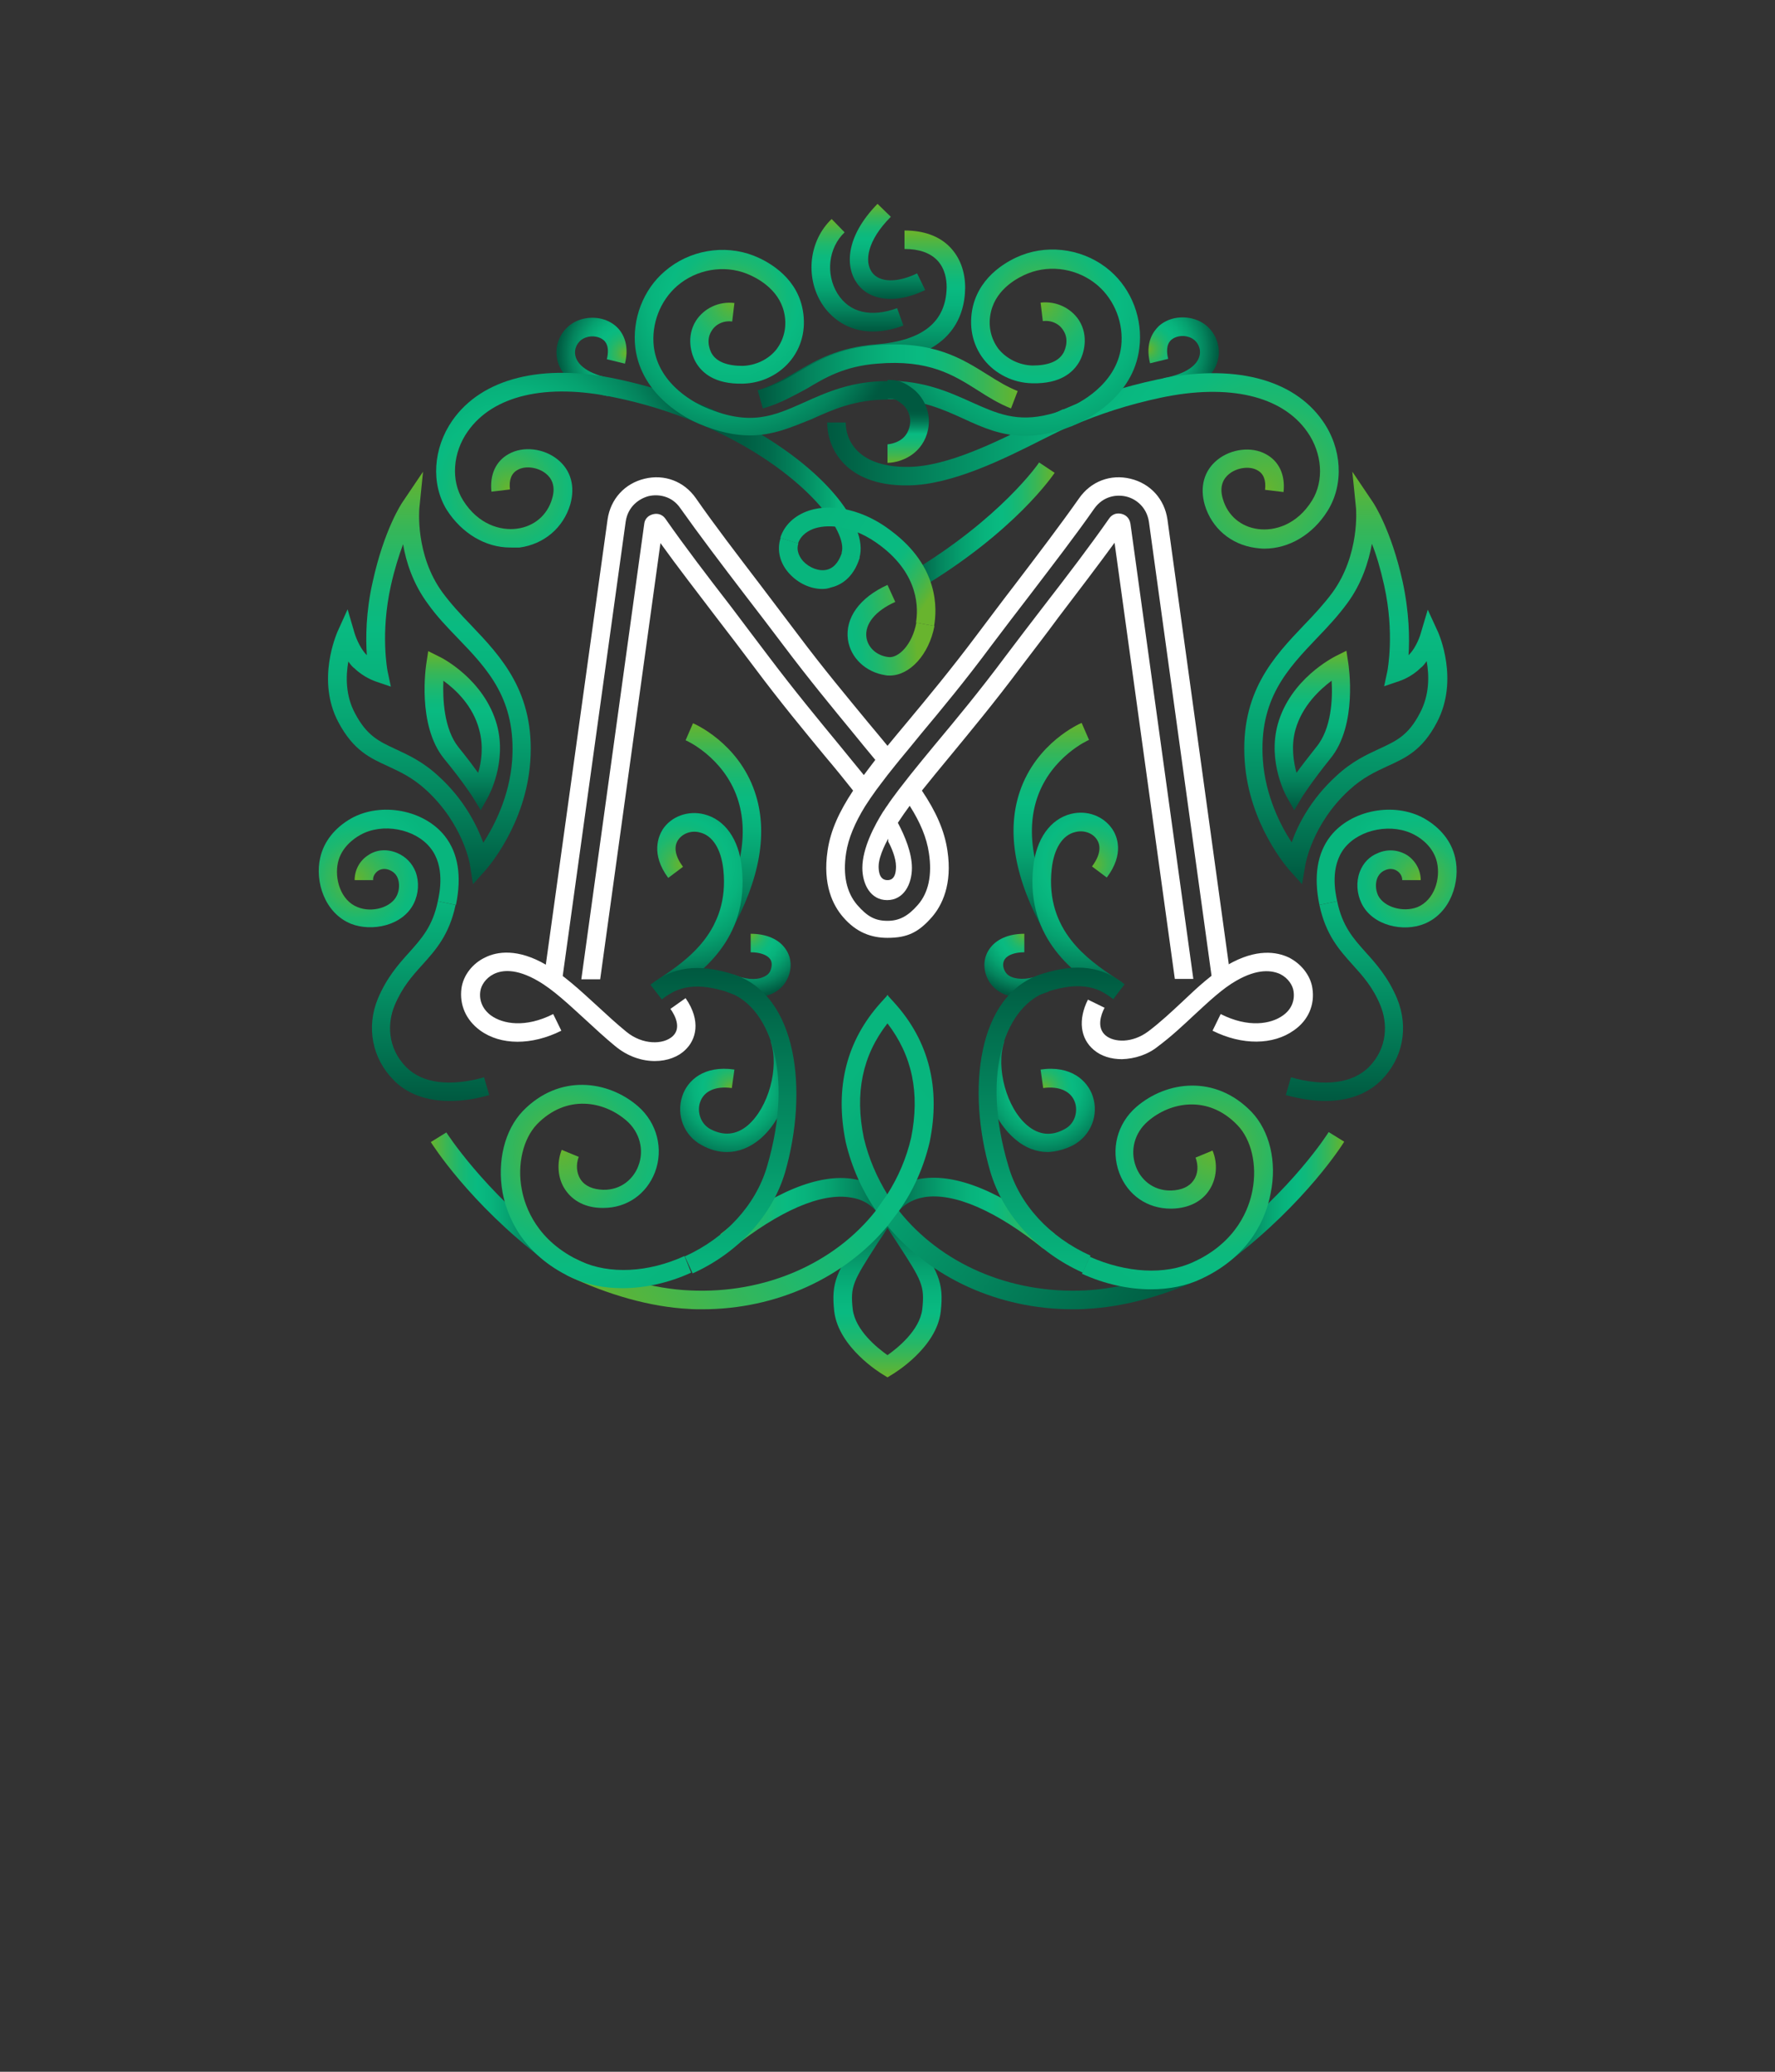
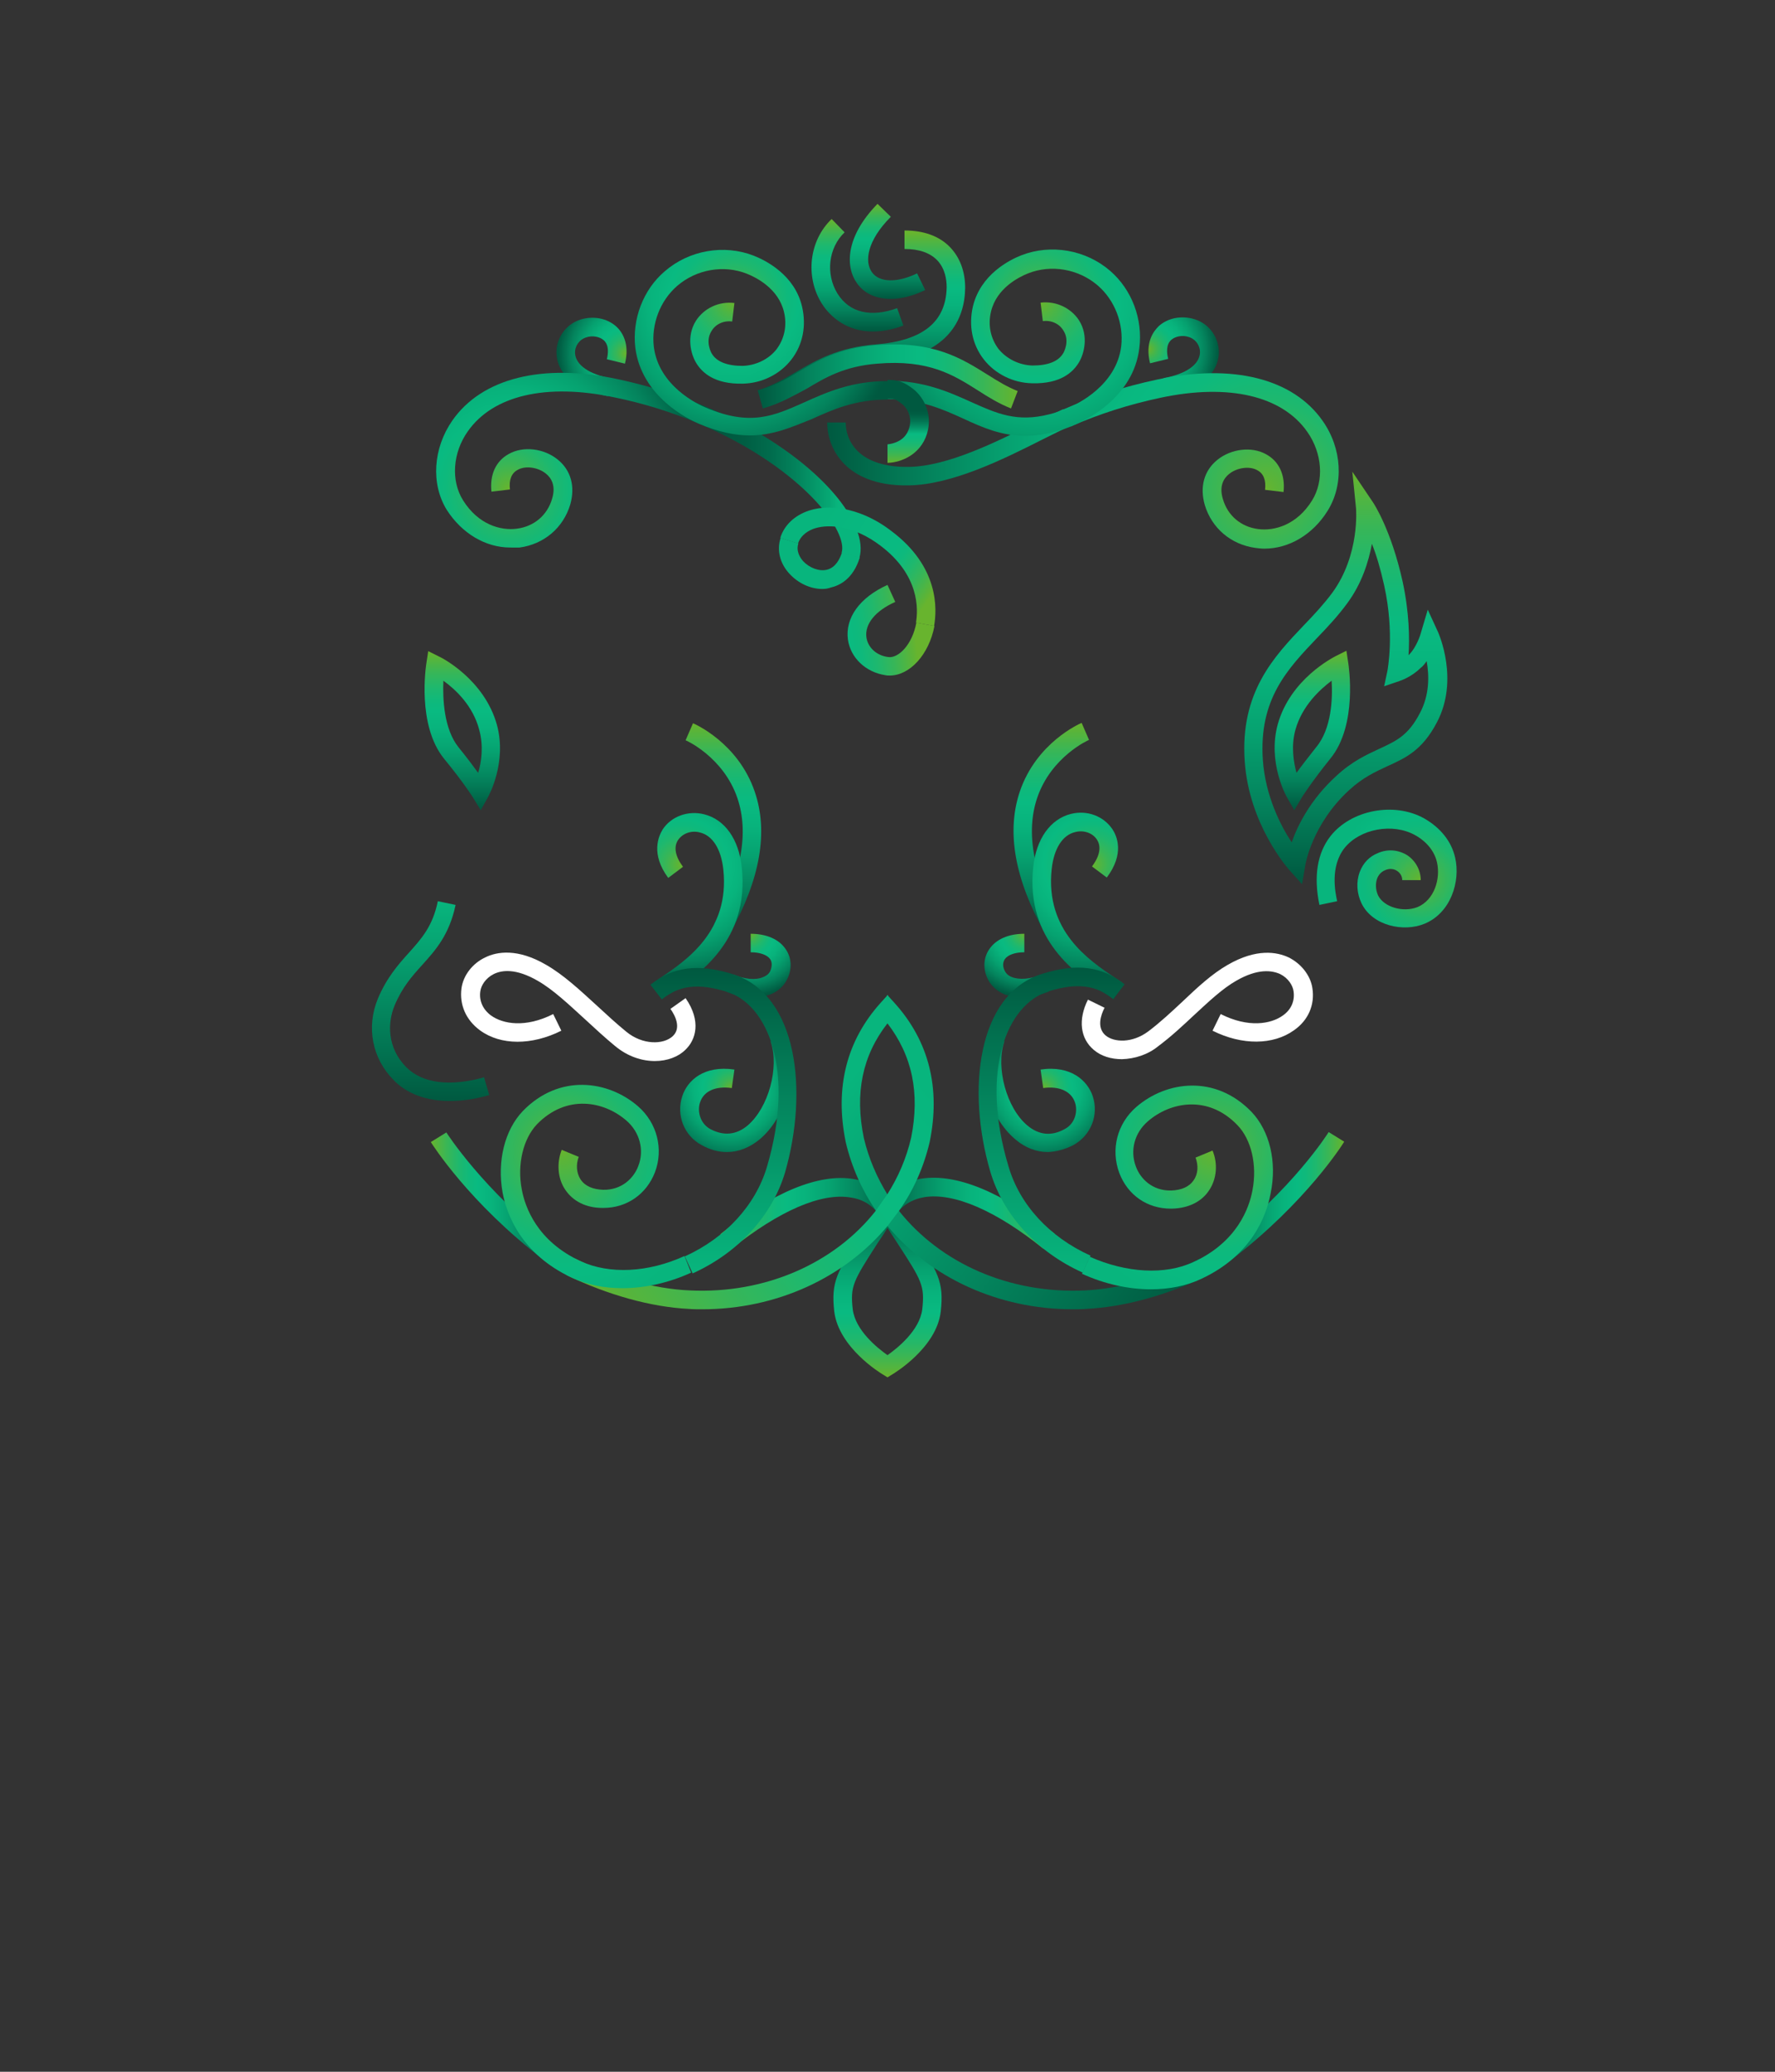
<svg xmlns="http://www.w3.org/2000/svg" id="Слой_1" x="0px" y="0px" viewBox="0 0 480 560" style="enable-background:new 0 0 480 560;" xml:space="preserve">
  <rect x="0" y="0" width="480" height="560" fill="#333333" stroke="none" />
  <style type="text/css"> .st0{fill:url(#SVGID_1_);} .st1{fill:url(#SVGID_00000183218382654253934280000005976797845867217546_);} .st2{fill:url(#SVGID_00000003797599736598791840000011133737307570995111_);} .st3{fill:url(#SVGID_00000066476425506147993620000002648837785984609977_);} .st4{fill:url(#SVGID_00000032614179017604164410000003400479302770349737_);} .st5{fill:url(#SVGID_00000002378581112303673050000002463934558939224216_);} .st6{fill:url(#SVGID_00000026162240906920293320000003451530533148148103_);} .st7{fill:url(#SVGID_00000087408796974967746600000008843723711227343794_);} .st8{fill:url(#SVGID_00000174585432021650755490000010540280081425107876_);} .st9{fill:url(#SVGID_00000029043437826442965330000002203451812781504174_);} .st10{fill:url(#SVGID_00000075157118899693242220000015586687740015727760_);} .st11{fill:url(#SVGID_00000182492489440636205260000013629998756841505427_);} .st12{fill:url(#SVGID_00000065794645419724985800000015680493610731259314_);} .st13{fill:url(#SVGID_00000036951074307210522930000012320795417131177141_);} .st14{fill:url(#SVGID_00000144309470803350634060000013273934382677963913_);} .st15{fill:url(#SVGID_00000126307395817990706650000014324682292706599081_);} .st16{fill:#08B57D;} .st17{fill:url(#SVGID_00000096740858540455189780000001280075777099302787_);} .st18{fill:url(#SVGID_00000070114664762287133260000016952239027833193098_);} .st19{fill:url(#SVGID_00000100383049970407671360000017140117485900358282_);} .st20{fill:url(#SVGID_00000178205418401569742530000018208068662856443583_);} .st21{fill:url(#SVGID_00000139978119861721373290000003495476851180107935_);} .st22{fill:url(#SVGID_00000009567982136679993660000000704091757667231626_);} .st23{fill:url(#SVGID_00000168821228838368433630000014082427784356371621_);} .st24{fill:url(#SVGID_00000166650137943388066070000001021118277800097455_);} .st25{fill:url(#SVGID_00000087413418166797848380000003789347532096439207_);} .st26{fill:url(#SVGID_00000054983880401046074630000015616185034482472858_);} .st27{fill:url(#SVGID_00000161606902982883290960000000033399477017369222_);} .st28{fill:url(#SVGID_00000071524406535066367000000018233564622518566801_);} .st29{fill:url(#SVGID_00000099650997018982188700000012255872951213990063_);} .st30{fill:url(#SVGID_00000117640212143547620130000013955568484283480731_);} .st31{fill:url(#SVGID_00000125596007398705666450000006696424361809783690_);} .st32{fill:url(#SVGID_00000054980246816747746410000014113502510347878027_);} .st33{fill:url(#SVGID_00000034800847726998769270000012186573631919778961_);} .st34{fill:url(#SVGID_00000028321351769009325260000012069355222920310145_);} .st35{fill:url(#SVGID_00000147202399892599274720000013972931327625226681_);} .st36{fill:url(#SVGID_00000146477733437504476740000004680407282073407883_);} .st37{fill:url(#SVGID_00000044160934901769234020000015538331594785083561_);} .st38{fill:url(#SVGID_00000070087225556790942970000000869136682159998636_);} .st39{fill:url(#SVGID_00000029046164523948699760000010119530426939527870_);} .st40{fill:url(#SVGID_00000046298705261765623350000013295049850724946353_);} .st41{fill:url(#SVGID_00000106120609544251876820000014779346521988411777_);} .st42{fill:url(#SVGID_00000069373911050593534630000002992852010530581668_);} .st43{fill:url(#SVGID_00000044171900786753889570000010849877284944730282_);} .st44{fill:#FFFFFF;} </style>
  <g>
    <linearGradient id="SVGID_1_" gradientUnits="userSpaceOnUse" x1="240" y1="236.02" x2="240" y2="189.74" gradientTransform="matrix(1 0 0 -1 0 562)">
      <stop offset="0" style="stop-color:#005940" />
      <stop offset="2.000000e-02" style="stop-color:#005C42" />
      <stop offset="0.2" style="stop-color:#04845D" />
      <stop offset="0.37" style="stop-color:#06A270" />
      <stop offset="0.51" style="stop-color:#08B37C" />
      <stop offset="0.62" style="stop-color:#09BA81" />
      <stop offset="0.68" style="stop-color:#0EB97C" />
      <stop offset="0.77" style="stop-color:#1EB86E" />
      <stop offset="0.87" style="stop-color:#39B656" />
      <stop offset="0.97" style="stop-color:#5DB436" />
      <stop offset="1" style="stop-color:#68B42E" />
    </linearGradient>
    <path class="st0" d="M240,372.3l-1.3-0.8c-0.5-0.3-11.9-7.2-13.1-17c-0.9-8.1,0.7-10.7,7.6-21.3c1.3-2,2.8-4.4,4.6-7.2l2.2,1.4 l2.2-1.4c1.8,2.8,3.3,5.2,4.6,7.2c6.9,10.7,8.5,13.2,7.6,21.3c-1.1,9.8-12.6,16.7-13.1,17L240,372.3L240,372.3z M240,331.9 c-0.9,1.5-1.8,2.8-2.6,4c-6.7,10.4-7.5,11.7-6.8,18c0.7,5.7,6.7,10.5,9.4,12.4c2.7-1.9,8.7-6.7,9.4-12.4c0.7-6.4-0.1-7.7-6.8-18 C241.8,334.7,240.9,333.3,240,331.9L240,331.9z" />
    <linearGradient id="SVGID_00000089564610032044712200000007637586510012216478_" gradientUnits="userSpaceOnUse" x1="242.07" y1="234.035" x2="194.74" y2="234.035" gradientTransform="matrix(1 0 0 -1 0 562)">
      <stop offset="0" style="stop-color:#005940" />
      <stop offset="2.000000e-02" style="stop-color:#005C42" />
      <stop offset="0.2" style="stop-color:#04845D" />
      <stop offset="0.37" style="stop-color:#06A270" />
      <stop offset="0.51" style="stop-color:#08B37C" />
      <stop offset="0.62" style="stop-color:#09BA81" />
      <stop offset="0.68" style="stop-color:#0EB97C" />
      <stop offset="0.77" style="stop-color:#1EB86E" />
      <stop offset="0.87" style="stop-color:#39B656" />
      <stop offset="0.97" style="stop-color:#5DB436" />
      <stop offset="1" style="stop-color:#68B42E" />
    </linearGradient>
    <path style="fill:url(#SVGID_00000089564610032044712200000007637586510012216478_);" d="M197.9,337.5l-3.1-3.9 c14.1-11.3,26.6-16.5,36.1-14.9c4.8,0.8,8.7,3.3,11.2,7.3l-4.2,2.7c-1.8-2.8-4.4-4.5-7.8-5C222.1,322.3,210.7,327.3,197.9,337.5 L197.9,337.5z" />
    <linearGradient id="SVGID_00000073692395214795983540000006033769409210018234_" gradientUnits="userSpaceOnUse" x1="237.93" y1="234.045" x2="285.26" y2="234.045" gradientTransform="matrix(1 0 0 -1 0 562)">
      <stop offset="0" style="stop-color:#005940" />
      <stop offset="2.000000e-02" style="stop-color:#005C42" />
      <stop offset="0.2" style="stop-color:#04845D" />
      <stop offset="0.37" style="stop-color:#06A270" />
      <stop offset="0.51" style="stop-color:#08B37C" />
      <stop offset="0.62" style="stop-color:#09BA81" />
      <stop offset="0.68" style="stop-color:#0EB97C" />
      <stop offset="0.77" style="stop-color:#1EB86E" />
      <stop offset="0.87" style="stop-color:#39B656" />
      <stop offset="0.97" style="stop-color:#5DB436" />
      <stop offset="1" style="stop-color:#68B42E" />
    </linearGradient>
    <path style="fill:url(#SVGID_00000073692395214795983540000006033769409210018234_);" d="M282.1,337.5 c-12.8-10.3-24.2-15.2-32.2-13.9c-3.4,0.6-6.1,2.3-7.8,5l-4.2-2.7c2.6-4,6.4-6.5,11.2-7.3c9.5-1.5,21.9,3.6,36.1,14.9L282.1,337.5 L282.1,337.5z" />
    <g>
      <linearGradient id="SVGID_00000054242580777755896570000005235716956187626378_" gradientUnits="userSpaceOnUse" x1="314.436" y1="202.294" x2="229.086" y2="269.584" gradientTransform="matrix(1 0 0 -1 0 562)">
        <stop offset="0" style="stop-color:#005940" />
        <stop offset="0.22" style="stop-color:#02704F" />
        <stop offset="0.74" style="stop-color:#06A170" />
        <stop offset="1" style="stop-color:#08B57D" />
      </linearGradient>
      <path style="fill:url(#SVGID_00000054242580777755896570000005235716956187626378_);" d="M240,276.6c-6.8,8.7-8.9,18.9-6.4,31 c1.3,5.5,3.5,10.6,6.4,15.3l3.1,4.4c11.2,14.1,29.8,22.5,50.4,21.5c9.6-0.5,20.6-3.5,31-8.6l2.2,4.5c-11,5.4-22.7,8.6-33,9.1 c-1.2,0.1-2.4,0.1-3.6,0.1c-20.2,0-38.5-8.6-50.1-22.5l-3.1-4.1c-3.8-5.6-6.6-11.8-8.2-18.6c-3-14.7,0.2-27.4,9.5-37.7l1.9-2.1 L240,276.6L240,276.6z" />
      <linearGradient id="SVGID_00000160179881603930648600000002964377886133402809_" gradientUnits="userSpaceOnUse" x1="165.197" y1="202.444" x2="250.767" y2="269.394" gradientTransform="matrix(1 0 0 -1 0 562)">
        <stop offset="0" style="stop-color:#68B42E" />
        <stop offset="5.000000e-02" style="stop-color:#5DB436" />
        <stop offset="0.27" style="stop-color:#39B656" />
        <stop offset="0.46" style="stop-color:#1EB86E" />
        <stop offset="0.64" style="stop-color:#0EB97C" />
        <stop offset="0.78" style="stop-color:#09BA81" />
        <stop offset="1" style="stop-color:#08B57D" />
      </linearGradient>
      <path style="fill:url(#SVGID_00000160179881603930648600000002964377886133402809_);" d="M240,269l1.9,2.1 c9.3,10.3,12.5,23,9.5,37.6c-1.6,6.8-4.4,13.1-8.3,18.6l-3.1,4.1c-11.6,13.9-29.9,22.5-50.1,22.5c-1.2,0-2.4,0-3.6-0.1 c-10.3-0.5-22-3.8-33-9.1l2.2-4.5c10.4,5.1,21.4,8.2,31,8.6c20.5,1,39.2-7.4,50.3-21.5l3.1-4.4c3-4.7,5.2-9.8,6.5-15.4 c2.4-12.1,0.3-22.2-6.5-31V269L240,269z" />
    </g>
    <linearGradient id="SVGID_00000179635375561805180140000006430165391399658894_" gradientUnits="userSpaceOnUse" x1="195.685" y1="309.86" x2="195.685" y2="366.53" gradientTransform="matrix(1 0 0 -1 0 562)">
      <stop offset="0" style="stop-color:#005940" />
      <stop offset="2.000000e-02" style="stop-color:#005C42" />
      <stop offset="0.2" style="stop-color:#04845D" />
      <stop offset="0.37" style="stop-color:#06A270" />
      <stop offset="0.51" style="stop-color:#08B37C" />
      <stop offset="0.62" style="stop-color:#09BA81" />
      <stop offset="0.68" style="stop-color:#0EB97C" />
      <stop offset="0.77" style="stop-color:#1EB86E" />
      <stop offset="0.87" style="stop-color:#39B656" />
      <stop offset="0.97" style="stop-color:#5DB436" />
      <stop offset="1" style="stop-color:#68B42E" />
    </linearGradient>
    <path style="fill:url(#SVGID_00000179635375561805180140000006430165391399658894_);" d="M197.5,252.1l-4.4-2.4 c7.4-13.2,9.5-24.6,6.3-34c-3.8-11.1-13.9-15.6-14-15.6l2-4.6c0.5,0.2,12.2,5.3,16.7,18.5C207.8,224.8,205.6,237.6,197.5,252.1 L197.5,252.1z" />
    <linearGradient id="SVGID_00000176016373534584015610000011672650496928982191_" gradientUnits="userSpaceOnUse" x1="150.1" y1="238.705" x2="116.44" y2="238.705" gradientTransform="matrix(1 0 0 -1 0 562)">
      <stop offset="0" style="stop-color:#005940" />
      <stop offset="2.000000e-02" style="stop-color:#005C42" />
      <stop offset="0.2" style="stop-color:#04845D" />
      <stop offset="0.37" style="stop-color:#06A270" />
      <stop offset="0.51" style="stop-color:#08B37C" />
      <stop offset="0.62" style="stop-color:#09BA81" />
      <stop offset="0.68" style="stop-color:#0EB97C" />
      <stop offset="0.77" style="stop-color:#1EB86E" />
      <stop offset="0.87" style="stop-color:#39B656" />
      <stop offset="0.97" style="stop-color:#5DB436" />
      <stop offset="1" style="stop-color:#68B42E" />
    </linearGradient>
    <path style="fill:url(#SVGID_00000176016373534584015610000011672650496928982191_);" d="M147.1,340.6 c-20.3-15.5-30.2-31.3-30.6-31.9l4.2-2.6c0.1,0.1,9.9,15.6,29.4,30.6L147.1,340.6L147.1,340.6z" />
    <radialGradient id="SVGID_00000148627019712646284060000014408485994752651191_" cx="184.36" cy="328.29" r="33.05" gradientTransform="matrix(1 0 0 -1 0 562)" gradientUnits="userSpaceOnUse">
      <stop offset="0" style="stop-color:#68B42E" />
      <stop offset="3.000000e-02" style="stop-color:#5DB436" />
      <stop offset="0.13" style="stop-color:#39B656" />
      <stop offset="0.23" style="stop-color:#1EB86E" />
      <stop offset="0.32" style="stop-color:#0EB97C" />
      <stop offset="0.38" style="stop-color:#09BA81" />
      <stop offset="0.49" style="stop-color:#08B37C" />
      <stop offset="0.63" style="stop-color:#06A270" />
      <stop offset="0.8" style="stop-color:#04845D" />
      <stop offset="0.98" style="stop-color:#005C42" />
      <stop offset="1" style="stop-color:#005940" />
    </radialGradient>
    <path style="fill:url(#SVGID_00000148627019712646284060000014408485994752651191_);" d="M178.9,270.1l-2.9-4 c0.8-0.5,1.6-1.1,2.6-1.8c7-4.7,18.8-12.6,17-29.3c-0.6-5.5-2.9-9.2-6.4-10c-2.3-0.6-4.6,0.3-5.8,2c-1.3,1.9-0.8,4.5,1.3,7.3l-4,3 c-4.8-6.5-2.6-11.3-1.5-13.1c2.3-3.5,6.8-5.2,11.2-4.1c5.6,1.4,9.4,6.7,10.2,14.4c2.1,19.7-11.7,29-19.2,34 C180.4,269,179.6,269.6,178.9,270.1L178.9,270.1z" />
    <radialGradient id="SVGID_00000173851649363159785530000016997568020122929308_" cx="202.98" cy="309.67" r="17.04" gradientTransform="matrix(1 0 0 -1 0 562)" gradientUnits="userSpaceOnUse">
      <stop offset="0" style="stop-color:#68B42E" />
      <stop offset="3.000000e-02" style="stop-color:#5DB436" />
      <stop offset="0.13" style="stop-color:#39B656" />
      <stop offset="0.23" style="stop-color:#1EB86E" />
      <stop offset="0.32" style="stop-color:#0EB97C" />
      <stop offset="0.38" style="stop-color:#09BA81" />
      <stop offset="0.49" style="stop-color:#08B37C" />
      <stop offset="0.63" style="stop-color:#06A270" />
      <stop offset="0.8" style="stop-color:#04845D" />
      <stop offset="0.98" style="stop-color:#005C42" />
      <stop offset="1" style="stop-color:#005940" />
    </radialGradient>
    <path style="fill:url(#SVGID_00000173851649363159785530000016997568020122929308_);" d="M203.7,269.6c-2.3,0-4.9-0.5-7.4-1.6 l2-4.6c3,1.3,6.1,1.6,8.1,0.7c1-0.4,1.7-1,2-1.9c0.4-1.1,0.4-2.1-0.1-2.9c-0.8-1.2-2.8-1.9-5.3-1.9v-5c4.3,0,7.7,1.5,9.5,4.2 c1.5,2.2,1.7,5,0.6,7.6c-0.9,2.1-2.5,3.7-4.8,4.6C206.9,269.3,205.4,269.6,203.7,269.6L203.7,269.6z" />
    <g>
      <linearGradient id="SVGID_00000175309547979702300340000012674029473008399517_" gradientUnits="userSpaceOnUse" x1="116.444" y1="264.41" x2="116.444" y2="318.44" gradientTransform="matrix(1 0 0 -1 0 562)">
        <stop offset="0" style="stop-color:#005940" />
        <stop offset="0.22" style="stop-color:#02704F" />
        <stop offset="0.74" style="stop-color:#06A170" />
        <stop offset="1" style="stop-color:#08B57D" />
      </linearGradient>
      <path style="fill:url(#SVGID_00000175309547979702300340000012674029473008399517_);" d="M123.2,244.6c-1.7,8.1-5.4,12.2-9,16.2 c-2.8,3.1-5.4,6-7.5,11c-1.9,4.6-2.1,11.4,3.2,16.7c4.3,4.3,11.7,5.3,21,2.7l1.4,4.8c-4.1,1.2-7.7,1.6-10.7,1.6 c-8.1,0-12.8-3.2-15.1-5.6c-5.9-5.9-7.5-14.4-4.3-22.1c2.4-5.7,5.6-9.3,8.4-12.4c3.4-3.8,6.4-7.1,7.8-13.9" />
      <radialGradient id="SVGID_00000111887843534927114160000009282213995002097545_" cx="96.24" cy="324.3" r="22.8" gradientTransform="matrix(1 0 0 -1 0 562)" gradientUnits="userSpaceOnUse">
        <stop offset="0" style="stop-color:#68B42E" />
        <stop offset="5.000000e-02" style="stop-color:#5DB436" />
        <stop offset="0.27" style="stop-color:#39B656" />
        <stop offset="0.46" style="stop-color:#1EB86E" />
        <stop offset="0.64" style="stop-color:#0EB97C" />
        <stop offset="0.78" style="stop-color:#09BA81" />
        <stop offset="1" style="stop-color:#08B57D" />
      </radialGradient>
-       <path style="fill:url(#SVGID_00000111887843534927114160000009282213995002097545_);" d="M118.4,243.6c0.5-2.3,2-9.4-2-14.4 c-4.1-5.2-13-6.9-19-3.5c-1.8,1-5.1,3.4-6,7.4c-1,4.4,0.7,10.3,5.3,12.1c3.9,1.6,9.1,0.1,10.6-3.1c0.7-1.4,0.8-3.2,0.3-4.6 c-0.4-1.1-1.1-1.8-2.2-2.3c-1.2-0.5-2.3-0.4-3.2,0.2c-0.8,0.6-1.4,1.5-1.3,2.5l-5,0c0-2.7,1.3-5.2,3.6-6.7c2.3-1.6,5.2-1.8,8-0.6 c2.3,1,4,2.8,4.9,5.1c1,2.7,0.8,5.9-0.5,8.5c-3,6.1-11.4,7.7-17,5.5c-7.1-2.9-9.8-11.4-8.3-17.9c1-4.4,4-8.1,8.4-10.6 c8.1-4.5,19.7-2.3,25.3,4.8c3.6,4.6,4.6,10.8,3,18.6" />
    </g>
    <g>
      <linearGradient id="SVGID_00000116933558583512766850000017685873846410609313_" gradientUnits="userSpaceOnUse" x1="363.573" y1="264.42" x2="363.573" y2="318.45" gradientTransform="matrix(1 0 0 -1 0 562)">
        <stop offset="0" style="stop-color:#005940" />
        <stop offset="0.22" style="stop-color:#02704F" />
        <stop offset="0.74" style="stop-color:#06A170" />
        <stop offset="1" style="stop-color:#08B57D" />
      </linearGradient>
-       <path style="fill:url(#SVGID_00000116933558583512766850000017685873846410609313_);" d="M361.6,243.6c1.4,6.8,4.4,10.1,7.8,13.9 c2.8,3.1,6,6.7,8.4,12.4c3.2,7.8,1.6,16.2-4.3,22.1c-2.4,2.4-7,5.6-15.1,5.6c-3.1,0-6.6-0.5-10.7-1.6l1.4-4.8 c9.2,2.6,16.6,1.6,21-2.7c5.3-5.3,5.1-12.1,3.2-16.7c-2-4.9-4.7-7.9-7.5-11c-3.6-4-7.3-8.1-9-16.2" />
      <radialGradient id="SVGID_00000111888856624843247270000018078258925907905203_" cx="384.05" cy="324.05" r="22.96" gradientTransform="matrix(1 0 0 -1 0 562)" gradientUnits="userSpaceOnUse">
        <stop offset="0" style="stop-color:#68B42E" />
        <stop offset="5.000000e-02" style="stop-color:#5DB436" />
        <stop offset="0.27" style="stop-color:#39B656" />
        <stop offset="0.46" style="stop-color:#1EB86E" />
        <stop offset="0.64" style="stop-color:#0EB97C" />
        <stop offset="0.78" style="stop-color:#09BA81" />
        <stop offset="1" style="stop-color:#08B57D" />
      </radialGradient>
      <path style="fill:url(#SVGID_00000111888856624843247270000018078258925907905203_);" d="M356.8,244.6c-1.6-7.7-0.6-14,3-18.6 c5.6-7.1,17.2-9.3,25.3-4.8c4.4,2.5,7.4,6.2,8.4,10.6c1.5,6.5-1.2,15-8.3,17.9c-5.6,2.3-14,0.6-17-5.5c-1.3-2.7-1.5-5.8-0.5-8.5 c0.9-2.4,2.6-4.2,4.9-5.1c2.7-1.2,5.6-0.9,8,0.6c2.2,1.5,3.6,4,3.6,6.7l-5,0c0-1-0.5-1.9-1.4-2.5c-0.9-0.6-2.1-0.7-3.2-0.2 c-1,0.4-1.8,1.2-2.2,2.3c-0.5,1.4-0.4,3.1,0.3,4.6c1.6,3.1,6.7,4.6,10.6,3.1c4.6-1.9,6.3-7.7,5.3-12.1c-0.9-4-4.1-6.4-6-7.4 c-6-3.3-14.8-1.7-19,3.5c-4,5.1-2.5,12.1-2,14.4" />
    </g>
    <linearGradient id="SVGID_00000064355775072274387440000017169042788363716250_" gradientUnits="userSpaceOnUse" x1="246.14" y1="419.98" x2="285.18" y2="419.98" gradientTransform="matrix(1 0 0 -1 0 562)">
      <stop offset="0" style="stop-color:#005940" />
      <stop offset="2.000000e-02" style="stop-color:#005C42" />
      <stop offset="0.2" style="stop-color:#04845D" />
      <stop offset="0.37" style="stop-color:#06A270" />
      <stop offset="0.51" style="stop-color:#08B37C" />
      <stop offset="0.62" style="stop-color:#09BA81" />
      <stop offset="0.68" style="stop-color:#0EB97C" />
      <stop offset="0.77" style="stop-color:#1EB86E" />
      <stop offset="0.87" style="stop-color:#39B656" />
      <stop offset="0.97" style="stop-color:#5DB436" />
      <stop offset="1" style="stop-color:#68B42E" />
    </linearGradient>
-     <path style="fill:url(#SVGID_00000064355775072274387440000017169042788363716250_);" d="M248.7,159.1l-2.6-4.3 c24.6-14.7,34.8-29.6,34.9-29.8l4.2,2.8C284.8,128.4,274.4,143.8,248.7,159.1L248.7,159.1z" />
    <radialGradient id="SVGID_00000168092798602899261010000008435318607341090742_" cx="169.23" cy="466.43" r="18.58" gradientTransform="matrix(1 0 0 -1 0 562)" gradientUnits="userSpaceOnUse">
      <stop offset="0" style="stop-color:#68B42E" />
      <stop offset="3.000000e-02" style="stop-color:#5DB436" />
      <stop offset="0.13" style="stop-color:#39B656" />
      <stop offset="0.23" style="stop-color:#1EB86E" />
      <stop offset="0.32" style="stop-color:#0EB97C" />
      <stop offset="0.38" style="stop-color:#09BA81" />
      <stop offset="0.49" style="stop-color:#08B37C" />
      <stop offset="0.63" style="stop-color:#06A270" />
      <stop offset="0.8" style="stop-color:#04845D" />
      <stop offset="0.98" style="stop-color:#005C42" />
      <stop offset="1" style="stop-color:#005940" />
    </radialGradient>
    <path style="fill:url(#SVGID_00000168092798602899261010000008435318607341090742_);" d="M164.4,107.1c-3.1-0.6-13.4-3.1-13.9-11.3 c-0.3-4.2,2.4-8.1,6.4-9.4c3.5-1.1,7.3-0.4,9.8,1.9c1.4,1.3,3.7,4.4,2.3,10l-4.9-1.2c0.4-1.6,0.6-3.8-0.8-5.1 c-1.1-1-3.1-1.4-4.8-0.8c-1.9,0.6-3.1,2.4-3,4.3c0.2,3.2,3.9,5.7,9.8,6.8L164.4,107.1L164.4,107.1z" />
    <radialGradient id="SVGID_00000116222131823467923300000010097032399791412889_" cx="310.7" cy="467.62" r="18.95" gradientTransform="matrix(1 0 0 -1 0 562)" gradientUnits="userSpaceOnUse">
      <stop offset="0" style="stop-color:#68B42E" />
      <stop offset="3.000000e-02" style="stop-color:#5DB436" />
      <stop offset="0.13" style="stop-color:#39B656" />
      <stop offset="0.23" style="stop-color:#1EB86E" />
      <stop offset="0.32" style="stop-color:#0EB97C" />
      <stop offset="0.38" style="stop-color:#09BA81" />
      <stop offset="0.49" style="stop-color:#08B37C" />
      <stop offset="0.63" style="stop-color:#06A270" />
      <stop offset="0.8" style="stop-color:#04845D" />
      <stop offset="0.98" style="stop-color:#005C42" />
      <stop offset="1" style="stop-color:#005940" />
    </radialGradient>
    <path style="fill:url(#SVGID_00000116222131823467923300000010097032399791412889_);" d="M315.6,107.1l-0.9-4.9 c6-1.1,9.6-3.6,9.8-6.8c0.1-1.9-1.1-3.7-3-4.3c-1.7-0.6-3.7-0.2-4.8,0.8c-1.4,1.3-1.2,3.5-0.8,5.1l-4.9,1.2 c-1.4-5.6,0.9-8.6,2.3-10c2.5-2.3,6.3-3,9.8-1.9c4.1,1.3,6.7,5.2,6.5,9.4C329,104,318.8,106.5,315.6,107.1L315.6,107.1z" />
    <g>
      <path class="st16" d="M222.4,159.2c-3.2,0-6.5-1.5-8.9-4.1c-2.6-2.8-3.5-6.4-2.4-9.7l4.8,1.5c-0.7,2.1,0.5,3.9,1.3,4.8 c1.7,1.8,4.3,2.8,6.4,2.3c2.4-0.6,3.5-2.9,4.1-4.7l4.8,1.4c-1.8,5.9-5.6,7.6-7.8,8.1C223.9,159.1,223.1,159.2,222.4,159.2 L222.4,159.2z" />
      <linearGradient id="SVGID_00000111876337472880875280000017690903823369877145_" gradientUnits="userSpaceOnUse" x1="195.24" y1="430.1" x2="232.71" y2="430.1" gradientTransform="matrix(1 0 0 -1 0 562)">
        <stop offset="0" style="stop-color:#005940" />
        <stop offset="0.16" style="stop-color:#005E43" />
        <stop offset="0.35" style="stop-color:#016C4D" />
        <stop offset="0.55" style="stop-color:#03855D" />
        <stop offset="0.77" style="stop-color:#06A773" />
        <stop offset="0.84" style="stop-color:#08B57D" />
      </linearGradient>
      <path style="fill:url(#SVGID_00000111876337472880875280000017690903823369877145_);" d="M232.4,150.8l-4.8-1.4 c1.7-5.8-9.7-20.8-32.3-32l2.2-4.5C222.7,125.4,235,142,232.4,150.8L232.4,150.8z" />
      <linearGradient id="SVGID_00000100344719511758346360000013158686397988871097_" gradientUnits="userSpaceOnUse" x1="220.945" y1="421.077" x2="251.325" y2="400.127" gradientTransform="matrix(1 0 0 -1 0 562)">
        <stop offset="0" style="stop-color:#08B57D" />
        <stop offset="0.58" style="stop-color:#09BA81" />
        <stop offset="0.66" style="stop-color:#0EB97C" />
        <stop offset="0.75" style="stop-color:#1EB86E" />
        <stop offset="0.86" style="stop-color:#39B656" />
        <stop offset="0.97" style="stop-color:#5DB436" />
        <stop offset="1" style="stop-color:#68B42E" />
      </linearGradient>
      <path style="fill:url(#SVGID_00000100344719511758346360000013158686397988871097_);" d="M252.6,169.2l-4.9-0.9 c0.6-3.6,1-12.8-9.6-20.8c-7.1-5.4-13.8-5.9-17.7-4.7c-1.6,0.5-3.8,1.7-4.6,4.1l-4.8-1.5c1.1-3.5,3.9-6.1,7.8-7.4 c6.5-2.1,15.1,0,22.2,5.5C254,153.2,253.4,164.7,252.6,169.2L252.6,169.2z" />
      <linearGradient id="SVGID_00000147924147817797208450000003859117132328235675_" gradientUnits="userSpaceOnUse" x1="228.899" y1="390.232" x2="247.299" y2="392.452" gradientTransform="matrix(1 0 0 -1 0 562)">
        <stop offset="0" style="stop-color:#09BA81" />
        <stop offset="0.18" style="stop-color:#0EB97C" />
        <stop offset="0.4" style="stop-color:#1EB86E" />
        <stop offset="0.66" style="stop-color:#39B656" />
        <stop offset="0.93" style="stop-color:#5DB436" />
        <stop offset="1" style="stop-color:#68B42E" />
      </linearGradient>
      <path style="fill:url(#SVGID_00000147924147817797208450000003859117132328235675_);" d="M240.6,182.6c-0.4,0-0.8,0-1.2-0.1 c-5.3-0.8-9.4-4.7-10.1-9.6c-0.8-5.9,3.2-11.4,10.7-14.8l2.1,4.6c-5.4,2.4-8.3,6-7.8,9.6c0.4,2.7,2.7,4.9,5.9,5.3 c2.7,0.4,6.5-3.3,7.6-9.3l4.9,0.9C251.2,177,246,182.6,240.6,182.6L240.6,182.6z" />
    </g>
    <radialGradient id="SVGID_00000060722665012494268920000006627049079519218108_" cx="137.64" cy="429.72" r="53.93" gradientTransform="matrix(1 0 0 -1 0 562)" gradientUnits="userSpaceOnUse">
      <stop offset="0" style="stop-color:#68B42E" />
      <stop offset="3.000000e-02" style="stop-color:#5DB436" />
      <stop offset="0.13" style="stop-color:#39B656" />
      <stop offset="0.23" style="stop-color:#1EB86E" />
      <stop offset="0.32" style="stop-color:#0EB97C" />
      <stop offset="0.38" style="stop-color:#09BA81" />
      <stop offset="0.49" style="stop-color:#08B37C" />
      <stop offset="0.63" style="stop-color:#06A270" />
      <stop offset="0.8" style="stop-color:#04845D" />
      <stop offset="0.98" style="stop-color:#005C42" />
      <stop offset="1" style="stop-color:#005940" />
    </radialGradient>
    <path style="fill:url(#SVGID_00000060722665012494268920000006627049079519218108_);" d="M138,148c-6.7,0-13.1-3.8-17.2-10.2 c-4.3-7-3.7-16.6,1.5-24.1c8-11.5,24.4-15.6,44.8-11.2c10.7,2.3,20.9,5.8,30.4,10.4l-2.2,4.5c-9.1-4.5-18.9-7.9-29.2-10 c-18.4-3.9-32.8-0.5-39.6,9.2c-4.1,5.8-4.6,13.3-1.3,18.6c4.1,6.6,10.2,8.3,14.6,7.7c4.6-0.6,8.2-3.6,9.5-8.1 c1.1-3.6-0.3-5.7-1.7-6.8c-2.1-1.7-5.5-2.2-7.6-1c-1.7,0.9-2.4,2.7-2.1,5.3l-5,0.6c-0.5-4.6,1.2-8.3,4.7-10.2 c3.9-2.2,9.5-1.5,13.2,1.5c3.6,2.9,4.8,7.3,3.4,12.2c-1.9,6.3-7.1,10.7-13.7,11.6C139.6,148,138.8,148,138,148L138,148z" />
    <linearGradient id="SVGID_00000058588356414568872910000009139073261547040693_" gradientUnits="userSpaceOnUse" x1="231.861" y1="472.36" x2="231.861" y2="502.77" gradientTransform="matrix(1 0 0 -1 0 562)">
      <stop offset="0" style="stop-color:#005940" />
      <stop offset="2.000000e-02" style="stop-color:#005C42" />
      <stop offset="0.2" style="stop-color:#04845D" />
      <stop offset="0.37" style="stop-color:#06A270" />
      <stop offset="0.51" style="stop-color:#08B37C" />
      <stop offset="0.62" style="stop-color:#09BA81" />
      <stop offset="0.68" style="stop-color:#0EB97C" />
      <stop offset="0.77" style="stop-color:#1EB86E" />
      <stop offset="0.87" style="stop-color:#39B656" />
      <stop offset="0.97" style="stop-color:#5DB436" />
      <stop offset="1" style="stop-color:#68B42E" />
    </linearGradient>
    <path style="fill:url(#SVGID_00000058588356414568872910000009139073261547040693_);" d="M236,89.6c-8.3,0-12.5-5.5-13.8-7.6 c-4.5-7.2-3.4-17,2.7-22.8l3.5,3.6c-4.4,4.2-5.2,11.3-1.9,16.6c3.2,5.1,9,6.5,16.1,3.9l1.7,4.7C241.1,89.2,238.4,89.6,236,89.6 L236,89.6z" />
    <linearGradient id="SVGID_00000140735579600280505800000011626131480177179049_" gradientUnits="userSpaceOnUse" x1="239.987" y1="481.23" x2="239.987" y2="506.89" gradientTransform="matrix(1 0 0 -1 0 562)">
      <stop offset="0" style="stop-color:#005940" />
      <stop offset="2.000000e-02" style="stop-color:#005C42" />
      <stop offset="0.2" style="stop-color:#04845D" />
      <stop offset="0.37" style="stop-color:#06A270" />
      <stop offset="0.51" style="stop-color:#08B37C" />
      <stop offset="0.62" style="stop-color:#09BA81" />
      <stop offset="0.68" style="stop-color:#0EB97C" />
      <stop offset="0.77" style="stop-color:#1EB86E" />
      <stop offset="0.87" style="stop-color:#39B656" />
      <stop offset="0.97" style="stop-color:#5DB436" />
      <stop offset="1" style="stop-color:#68B42E" />
    </linearGradient>
    <path style="fill:url(#SVGID_00000140735579600280505800000011626131480177179049_);" d="M240.9,80.8c-3.9,0-7.2-1.4-9.2-4.3 c-3-4.2-3.3-12.3,5.6-21.4l3.6,3.5c-6.4,6.4-7.2,12.1-5.1,15c2,2.8,6.8,2.9,12.2,0.3l2.2,4.5C246.9,80,243.7,80.8,240.9,80.8 L240.9,80.8z" />
    <radialGradient id="SVGID_00000103985207676277109830000004637916768472992670_" cx="197.73" cy="267.78" r="20.58" gradientTransform="matrix(1 0 0 -1 0 562)" gradientUnits="userSpaceOnUse">
      <stop offset="0" style="stop-color:#68B42E" />
      <stop offset="3.000000e-02" style="stop-color:#5DB436" />
      <stop offset="0.13" style="stop-color:#39B656" />
      <stop offset="0.23" style="stop-color:#1EB86E" />
      <stop offset="0.32" style="stop-color:#0EB97C" />
      <stop offset="0.38" style="stop-color:#09BA81" />
      <stop offset="0.49" style="stop-color:#08B37C" />
      <stop offset="0.63" style="stop-color:#06A270" />
      <stop offset="0.8" style="stop-color:#04845D" />
      <stop offset="0.98" style="stop-color:#005C42" />
      <stop offset="1" style="stop-color:#005940" />
    </radialGradient>
    <path style="fill:url(#SVGID_00000103985207676277109830000004637916768472992670_);" d="M196.6,311.4c-2.3,0-4.6-0.6-6.9-1.9 c-4.7-2.5-6.9-8.1-5.2-13.2c1.4-4.3,5.9-8.4,14.1-7.2l-0.7,5c-4.4-0.6-7.6,0.8-8.6,3.9c-0.8,2.3,0,5.7,2.8,7.2 c3.6,1.9,7,1.6,10.1-1c5.6-4.8,8.6-15.6,6.2-22.7l4.5-1.1c3.1,9.1-0.2,21.5-7.5,27.6C202.7,310.2,199.7,311.4,196.6,311.4 L196.6,311.4z" />
    <linearGradient id="SVGID_00000167363711525091956590000013009691977343735191_" gradientUnits="userSpaceOnUse" x1="232.946" y1="459.31" x2="232.946" y2="499.2" gradientTransform="matrix(1 0 0 -1 0 562)">
      <stop offset="0" style="stop-color:#005940" />
      <stop offset="2.000000e-02" style="stop-color:#005C42" />
      <stop offset="0.2" style="stop-color:#04845D" />
      <stop offset="0.37" style="stop-color:#06A270" />
      <stop offset="0.51" style="stop-color:#08B37C" />
      <stop offset="0.62" style="stop-color:#09BA81" />
      <stop offset="0.68" style="stop-color:#0EB97C" />
      <stop offset="0.77" style="stop-color:#1EB86E" />
      <stop offset="0.87" style="stop-color:#39B656" />
      <stop offset="0.97" style="stop-color:#5DB436" />
      <stop offset="1" style="stop-color:#68B42E" />
    </linearGradient>
    <path style="fill:url(#SVGID_00000167363711525091956590000013009691977343735191_);" d="M206.3,110.3l-1.4-4.8 c3.7-1.1,6.8-2.9,10.1-4.8c5.4-3.2,11.6-6.8,21.8-7.6c12.8-1,19-6.1,19.2-15.4c0-2.1-0.4-5.1-2.6-7.4c-2-2-4.9-3-8.8-3v-5 c5.2,0,9.4,1.5,12.3,4.5c2.7,2.8,4.1,6.6,4.1,11c-0.1,8.4-4.4,18.7-23.8,20.3c-9.1,0.7-14.4,3.9-19.6,6.9 C214.2,107.1,210.6,109.1,206.3,110.3L206.3,110.3z" />
    <g>
      <radialGradient id="SVGID_00000178896905192375659460000010214068122512579263_" cx="342.21" cy="429.66" r="52.17" gradientTransform="matrix(1 0 0 -1 0 562)" gradientUnits="userSpaceOnUse">
        <stop offset="0" style="stop-color:#68B42E" />
        <stop offset="5.000000e-02" style="stop-color:#5DB436" />
        <stop offset="0.27" style="stop-color:#39B656" />
        <stop offset="0.46" style="stop-color:#1EB86E" />
        <stop offset="0.64" style="stop-color:#0EB97C" />
        <stop offset="0.78" style="stop-color:#09BA81" />
        <stop offset="1" style="stop-color:#08B57D" />
      </radialGradient>
      <path style="fill:url(#SVGID_00000178896905192375659460000010214068122512579263_);" d="M357.7,113.8 c-8-11.5-24.4-15.6-44.8-11.2c-8.9,1.9-17.4,4.6-25.4,8.1l2,4.6c7.7-3.4,15.9-6,24.4-7.8c18.4-3.9,32.8-0.5,39.6,9.2 c4.1,5.8,4.6,13.3,1.3,18.6c-4.1,6.6-10.2,8.3-14.6,7.7c-4.6-0.6-8.2-3.6-9.5-8.1c-1.1-3.6,0.3-5.7,1.7-6.8c2.1-1.7,5.5-2.2,7.6-1 c1.7,0.9,2.4,2.7,2.1,5.3l5,0.6c0.5-4.6-1.2-8.3-4.7-10.2c-3.9-2.2-9.5-1.5-13.2,1.5c-3.6,2.9-4.8,7.3-3.4,12.2 c1.9,6.3,7.1,10.7,13.7,11.6c0.8,0.1,1.6,0.2,2.4,0.2c6.7,0,13.1-3.8,17.1-10.2C363.5,130.9,362.9,121.2,357.7,113.8L357.7,113.8z " />
      <linearGradient id="SVGID_00000130628111465094566170000012077251679793869478_" gradientUnits="userSpaceOnUse" x1="223.67" y1="441.058" x2="289.52" y2="441.058" gradientTransform="matrix(1 0 0 -1 0 562)">
        <stop offset="0" style="stop-color:#005940" />
        <stop offset="0.22" style="stop-color:#02704F" />
        <stop offset="0.74" style="stop-color:#06A170" />
        <stop offset="1" style="stop-color:#08B57D" />
      </linearGradient>
      <path style="fill:url(#SVGID_00000130628111465094566170000012077251679793869478_);" d="M287.5,110.6c-2.4,1.1-5.2,2.5-8.3,4 c-9.7,4.8-23,11.5-33.5,11.6c-6.1,0.1-10.9-1.4-13.8-4.3c-2.8-2.8-3.2-6-3.2-7.7h-5c0,4.3,1.7,8.3,4.7,11.3 c2.7,2.7,7.9,5.9,17.4,5.7c11.7-0.2,25.6-7.1,35.7-12.2c3-1.5,5.8-2.9,8-3.9L287.5,110.6L287.5,110.6z" />
    </g>
    <radialGradient id="SVGID_00000006691265804003962850000015779477370206966658_" cx="281.38" cy="480.34" r="56.35" gradientTransform="matrix(1 0 0 -1 0 562)" gradientUnits="userSpaceOnUse">
      <stop offset="0" style="stop-color:#68B42E" />
      <stop offset="3.000000e-02" style="stop-color:#5DB436" />
      <stop offset="0.13" style="stop-color:#39B656" />
      <stop offset="0.23" style="stop-color:#1EB86E" />
      <stop offset="0.32" style="stop-color:#0EB97C" />
      <stop offset="0.38" style="stop-color:#09BA81" />
      <stop offset="0.49" style="stop-color:#08B37C" />
      <stop offset="0.63" style="stop-color:#06A270" />
      <stop offset="0.8" style="stop-color:#04845D" />
      <stop offset="0.98" style="stop-color:#005C42" />
      <stop offset="1" style="stop-color:#005940" />
    </radialGradient>
    <path style="fill:url(#SVGID_00000006691265804003962850000015779477370206966658_);" d="M300.2,73.2c-6.6-5.7-16-7.3-24-4.2 c-3.3,1.3-11,5.2-13.1,13.8c-1.2,5.2-0.2,10.3,2.9,14.3c3.1,4,8,6.4,13.1,6.5c7.7,0.2,11.1-3,12.7-5.7c1.3-2.2,2.7-7,0-11.3 c-2.2-3.4-6.3-5.3-10.4-4.8l0.6,5c2.3-0.3,4.5,0.7,5.6,2.6c1.8,2.8,0,6-0.1,6.1c-1.3,2.2-4.1,3.3-8.3,3.3c-3.6-0.1-7-1.8-9.2-4.5 c-2.1-2.8-2.9-6.4-2-10.1c1.5-6.3,7.5-9.3,10-10.3c6.3-2.5,13.7-1.2,18.9,3.3c4.6,4,7,10.3,6.3,16.4c-1.3,10.6-11.9,15.6-14,16.5 c-1.9,0.8-3.8,1.5-5.5,1.9c-8.7,2.2-14.1-0.2-21-3.3c-6-2.7-12.8-5.8-22.7-5.8v5c8.9,0,14.9,2.7,20.6,5.3 c5.2,2.4,10.2,4.6,16.6,4.6c2.4,0,4.9-0.3,7.7-1c2-0.5,4.1-1.2,6.2-2.2c2.6-1.1,15.4-7.2,17-20.5C309.1,86.3,306.1,78.3,300.2,73.2 L300.2,73.2z" />
    <radialGradient id="SVGID_00000050636772468463902620000001381914791174625425_" cx="198.25" cy="480.51" r="46.34" gradientTransform="matrix(1 0 0 -1 0 562)" gradientUnits="userSpaceOnUse">
      <stop offset="0" style="stop-color:#68B42E" />
      <stop offset="3.000000e-02" style="stop-color:#5DB436" />
      <stop offset="0.13" style="stop-color:#39B656" />
      <stop offset="0.23" style="stop-color:#1EB86E" />
      <stop offset="0.32" style="stop-color:#0EB97C" />
      <stop offset="0.38" style="stop-color:#09BA81" />
      <stop offset="0.49" style="stop-color:#08B37C" />
      <stop offset="0.63" style="stop-color:#06A270" />
      <stop offset="0.8" style="stop-color:#04845D" />
      <stop offset="0.98" style="stop-color:#005C42" />
      <stop offset="1" style="stop-color:#005940" />
    </radialGradient>
    <path style="fill:url(#SVGID_00000050636772468463902620000001381914791174625425_);" d="M202.8,117.7c-4,0-8.5-0.9-13.9-3.2 c-2.6-1.1-15.4-7.2-17.1-20.5c-0.9-7.7,2.1-15.7,8-20.7c6.6-5.7,16-7.3,24-4.2c3.3,1.3,11.1,5.2,13.1,13.8 c1.2,5.2,0.2,10.3-2.9,14.3c-3.1,4-8,6.4-13.1,6.5c-7.7,0.2-11.1-3-12.7-5.7c-1.3-2.2-2.7-7,0-11.3c2.2-3.4,6.2-5.3,10.4-4.8 l-0.6,5c-2.3-0.3-4.5,0.7-5.6,2.6c-1.8,2.8,0,6,0.1,6.1c1.3,2.2,4.2,3.3,8.3,3.3c3.6-0.1,7.1-1.8,9.2-4.5c2.1-2.8,2.9-6.4,2-10.1 c-1.5-6.3-7.5-9.3-10-10.3c-6.3-2.5-13.7-1.2-18.9,3.3c-4.6,4-7,10.3-6.3,16.4c1.3,10.6,11.9,15.6,14.1,16.5 c12.1,5.1,18.4,2.2,26.5-1.4c6-2.7,12.8-5.8,22.7-5.8v5c-8.9,0-14.9,2.7-20.6,5.3C214.2,115.4,209.1,117.7,202.8,117.7L202.8,117.7 z" />
    <linearGradient id="SVGID_00000063629655421325741650000005457340426046627248_" gradientUnits="userSpaceOnUse" x1="245.573" y1="459.26" x2="245.573" y2="436.86" gradientTransform="matrix(1 0 0 -1 0 562)">
      <stop offset="0.37" style="stop-color:#005940" />
      <stop offset="0.42" style="stop-color:#006044" />
      <stop offset="0.49" style="stop-color:#027351" />
      <stop offset="0.57" style="stop-color:#059367" />
      <stop offset="0.65" style="stop-color:#09BA81" />
      <stop offset="0.71" style="stop-color:#0EB97C" />
      <stop offset="0.79" style="stop-color:#1EB86E" />
      <stop offset="0.88" style="stop-color:#39B656" />
      <stop offset="0.98" style="stop-color:#5DB436" />
      <stop offset="1" style="stop-color:#68B42E" />
    </linearGradient>
    <path style="fill:url(#SVGID_00000063629655421325741650000005457340426046627248_);" d="M240,125.1v-5c0,0,4.2-0.2,5.6-3.7 c1.5-3.6-0.5-6.4-1.8-7.3c-1.8-1.4-2.3-1.4-3.8-1.4v-5c2.6,0,4.1,0.3,6.9,2.4c3.2,2.5,5.7,7.6,3.4,13.2 C248,123.7,242.6,125.1,240,125.1L240,125.1z" />
    <g>
      <radialGradient id="SVGID_00000080924708838553386660000006783444281725841287_" cx="152.11" cy="250.97" r="42.69" gradientTransform="matrix(1 0 0 -1 0 562)" gradientUnits="userSpaceOnUse">
        <stop offset="0" style="stop-color:#68B42E" />
        <stop offset="5.000000e-02" style="stop-color:#5DB436" />
        <stop offset="0.27" style="stop-color:#39B656" />
        <stop offset="0.46" style="stop-color:#1EB86E" />
        <stop offset="0.64" style="stop-color:#0EB97C" />
        <stop offset="0.78" style="stop-color:#09BA81" />
        <stop offset="1" style="stop-color:#08B57D" />
      </radialGradient>
      <path style="fill:url(#SVGID_00000080924708838553386660000006783444281725841287_);" d="M185.1,339.5c-9.8,4.5-20.3,5-28.1,1.4 c-11.7-5.4-15-14.5-15.9-19.4c-1.3-6.8,0.4-13.7,4.1-17.6c8-8.2,18.1-6.3,24.2-1c3.6,3.1,4.9,8,3.2,12.3c-1.2,3.2-4.4,6.5-9.5,6.4 c-2.8-0.1-4.9-1-6.1-2.8c-1.1-1.7-1.3-4-0.5-6.1l-4.6-1.9c-1.4,3.6-1.1,7.7,0.9,10.7c2.1,3.2,5.7,5,10.1,5c0.1,0,0.2,0,0.3,0 c6.3,0,11.6-3.7,13.9-9.6c2.4-6.3,0.6-13.4-4.6-17.9c-8.1-7-21.3-8.8-31.1,1.3c-4.9,5.1-7,13.5-5.5,22c1.1,5.9,5,16.7,18.8,23.1 c4.1,1.9,8.7,2.8,13.6,2.8c6,0,12.5-1.4,18.6-4.2L185.1,339.5L185.1,339.5z" />
      <linearGradient id="SVGID_00000015312309085910297000000014637158091278783391_" gradientUnits="userSpaceOnUse" x1="195.563" y1="300.38" x2="195.563" y2="217.93" gradientTransform="matrix(1 0 0 -1 0 562)">
        <stop offset="0" style="stop-color:#005940" />
        <stop offset="0.22" style="stop-color:#02704F" />
        <stop offset="0.74" style="stop-color:#06A170" />
        <stop offset="1" style="stop-color:#08B57D" />
      </linearGradient>
      <path style="fill:url(#SVGID_00000015312309085910297000000014637158091278783391_);" d="M198.1,263.3c-9.3-2.9-16.2-2-22.2,2.9 l3.1,3.9c4.7-3.8,9.9-4.4,17.6-2c11,3.4,18.5,21.2,10.8,47.3c-3.1,10.4-11.2,19.2-22.2,24.2l2.1,4.6c12.4-5.6,21.5-15.6,25-27.3 C218.6,295,215.8,268.8,198.1,263.3L198.1,263.3z" />
    </g>
    <linearGradient id="SVGID_00000008858246089860736270000017781329437696888461_" gradientUnits="userSpaceOnUse" x1="204.98" y1="460.342" x2="275.15" y2="460.342" gradientTransform="matrix(1 0 0 -1 0 562)">
      <stop offset="0" style="stop-color:#005940" />
      <stop offset="2.000000e-02" style="stop-color:#005C42" />
      <stop offset="0.2" style="stop-color:#04845D" />
      <stop offset="0.37" style="stop-color:#06A270" />
      <stop offset="0.51" style="stop-color:#08B37C" />
      <stop offset="0.62" style="stop-color:#09BA81" />
      <stop offset="0.68" style="stop-color:#0EB97C" />
      <stop offset="0.77" style="stop-color:#1EB86E" />
      <stop offset="0.87" style="stop-color:#39B656" />
      <stop offset="0.97" style="stop-color:#5DB436" />
      <stop offset="1" style="stop-color:#68B42E" />
    </linearGradient>
    <path style="fill:url(#SVGID_00000008858246089860736270000017781329437696888461_);" d="M206.3,110.4l-1.3-4.8 c4-1.1,7.2-2.9,10.6-4.9c5.3-3.1,11.2-6.6,21.2-7.4c15.7-1.3,23.4,3.7,30.3,8c2.7,1.7,5.3,3.3,8.1,4.4l-1.8,4.7 c-3.3-1.3-6.2-3.1-9-4.9c-6.5-4.1-13.2-8.4-27.2-7.2c-8.9,0.7-14.1,3.8-19.1,6.8C214.5,107,210.9,109.1,206.3,110.4L206.3,110.4z" />
    <linearGradient id="SVGID_00000160149611825224420530000017219718620339003811_" gradientUnits="userSpaceOnUse" x1="116.166" y1="322.96" x2="116.166" y2="434.49" gradientTransform="matrix(1 0 0 -1 0 562)">
      <stop offset="0" style="stop-color:#005940" />
      <stop offset="2.000000e-02" style="stop-color:#005C42" />
      <stop offset="0.2" style="stop-color:#04845D" />
      <stop offset="0.37" style="stop-color:#06A270" />
      <stop offset="0.51" style="stop-color:#08B37C" />
      <stop offset="0.62" style="stop-color:#09BA81" />
      <stop offset="0.68" style="stop-color:#0EB97C" />
      <stop offset="0.77" style="stop-color:#1EB86E" />
      <stop offset="0.87" style="stop-color:#39B656" />
      <stop offset="0.97" style="stop-color:#5DB436" />
      <stop offset="1" style="stop-color:#68B42E" />
    </linearGradient>
-     <path style="fill:url(#SVGID_00000160149611825224420530000017219718620339003811_);" d="M127.9,239l-0.8-5.2 c0-0.1-1.8-11-11.8-20.2c-3.8-3.5-7.2-5-10.4-6.5c-4.8-2.2-9.3-4.2-13.4-11.9c-6-11.3-0.5-23.7-0.3-24.3l2.8-6.2l1.9,6.5 c0,0,1.1,3.7,3.3,5.9c-0.3-4.5-0.3-11.6,1.6-19.9c3.1-14.1,7.8-21.1,8-21.4l5.6-8.3l-1,9.9c0,0.1-1.2,12.6,6.3,22.8 c2.3,3.1,4.9,5.9,7.7,8.8c8.1,8.5,17.3,18.2,16,36.8c-1.2,17.1-11.6,28.8-12,29.3L127.9,239L127.9,239z M94.2,178.8 c-0.7,3.9-0.8,9.2,1.8,14c3.2,6.1,6.5,7.6,11,9.7c3.4,1.6,7.3,3.3,11.7,7.4c6.9,6.3,10.3,13.3,12,17.9c2.9-4.5,7.1-12.5,7.8-22.3 c1.1-16.4-6.5-24.5-14.7-33c-2.8-2.9-5.7-5.9-8.1-9.3c-4-5.4-5.9-11.3-6.7-16.1c-1.1,3-2.3,6.7-3.3,11.2c-2.9,13-0.9,23-0.9,23.1 l0.9,4.2l-4.1-1.4c-0.3-0.1-3.2-1.1-5.7-3.5C95.2,180.2,94.7,179.5,94.2,178.8L94.2,178.8z" />
    <linearGradient id="SVGID_00000106829626361606623540000007643802246534654629_" gradientUnits="userSpaceOnUse" x1="125.064" y1="342.97" x2="125.064" y2="386" gradientTransform="matrix(1 0 0 -1 0 562)">
      <stop offset="0" style="stop-color:#005940" />
      <stop offset="2.000000e-02" style="stop-color:#005C42" />
      <stop offset="0.2" style="stop-color:#04845D" />
      <stop offset="0.37" style="stop-color:#06A270" />
      <stop offset="0.51" style="stop-color:#08B37C" />
      <stop offset="0.62" style="stop-color:#09BA81" />
      <stop offset="0.68" style="stop-color:#0EB97C" />
      <stop offset="0.77" style="stop-color:#1EB86E" />
      <stop offset="0.87" style="stop-color:#39B656" />
      <stop offset="0.97" style="stop-color:#5DB436" />
      <stop offset="1" style="stop-color:#68B42E" />
    </linearGradient>
    <path style="fill:url(#SVGID_00000106829626361606623540000007643802246534654629_);" d="M130,219l-2.2-3.6c0,0-2.6-4.1-7.7-10.3 c-7.4-9.1-4.9-25.1-4.8-25.8l0.5-3.3l3,1.5c0.5,0.2,12.2,6.1,15.6,18.5c2.7,10.1-2.2,19-2.4,19.4L130,219L130,219z M119.9,184 c-0.2,4.8,0.1,13,4.1,18c2.2,2.7,4,5.1,5.3,6.9c0.9-2.9,1.5-7.2,0.3-11.6C127.9,190.7,123.1,186.3,119.9,184L119.9,184z" />
    <linearGradient id="SVGID_00000140716560936125174000000005392089291854973617_" gradientUnits="userSpaceOnUse" x1="363.841" y1="323.01" x2="363.841" y2="434.5" gradientTransform="matrix(1 0 0 -1 0 562)">
      <stop offset="0" style="stop-color:#005940" />
      <stop offset="2.000000e-02" style="stop-color:#005C42" />
      <stop offset="0.2" style="stop-color:#04845D" />
      <stop offset="0.37" style="stop-color:#06A270" />
      <stop offset="0.51" style="stop-color:#08B37C" />
      <stop offset="0.62" style="stop-color:#09BA81" />
      <stop offset="0.68" style="stop-color:#0EB97C" />
      <stop offset="0.77" style="stop-color:#1EB86E" />
      <stop offset="0.87" style="stop-color:#39B656" />
      <stop offset="0.97" style="stop-color:#5DB436" />
      <stop offset="1" style="stop-color:#68B42E" />
    </linearGradient>
    <path style="fill:url(#SVGID_00000140716560936125174000000005392089291854973617_);" d="M352.1,239l-3.5-3.9 c-0.4-0.5-10.8-12.2-12-29.3c-1.3-18.6,7.9-28.3,16-36.8c2.8-2.9,5.4-5.7,7.7-8.8c7.5-10.3,6.4-22.7,6.4-22.8l-1-9.9l5.6,8.3 c0.2,0.3,4.9,7.4,8,21.4c1.8,8.3,1.9,15.4,1.6,19.9c2.2-2.1,3.3-5.8,3.3-5.9l1.9-6.4l2.8,6.1c0.2,0.5,5.7,12.9-0.3,24.3 c-4,7.7-8.6,9.7-13.4,11.9c-3.2,1.5-6.6,3-10.4,6.5c-10,9.2-11.8,20.1-11.8,20.2L352.1,239L352.1,239z M371,147 c-0.9,4.8-2.7,10.7-6.7,16.1c-2.5,3.4-5.3,6.4-8.1,9.3c-8.1,8.5-15.8,16.6-14.7,33c0.7,9.9,4.9,17.9,7.8,22.3 c1.6-4.6,5.1-11.6,12-17.9c4.4-4.1,8.3-5.8,11.7-7.4c4.5-2.1,7.8-3.5,11-9.7c2.6-4.9,2.5-10.1,1.8-14c-0.5,0.7-1,1.4-1.7,1.9 c-2.4,2.4-5.4,3.4-5.7,3.5l-4.1,1.4l0.9-4.2c0-0.2,2-10.1-0.9-23.1C373.3,153.7,372.2,150,371,147L371,147z" />
    <linearGradient id="SVGID_00000021094872147429420750000009895436698825733815_" gradientUnits="userSpaceOnUse" x1="354.943" y1="342.96" x2="354.943" y2="385.99" gradientTransform="matrix(1 0 0 -1 0 562)">
      <stop offset="0" style="stop-color:#005940" />
      <stop offset="2.000000e-02" style="stop-color:#005C42" />
      <stop offset="0.2" style="stop-color:#04845D" />
      <stop offset="0.37" style="stop-color:#06A270" />
      <stop offset="0.51" style="stop-color:#08B37C" />
      <stop offset="0.62" style="stop-color:#09BA81" />
      <stop offset="0.68" style="stop-color:#0EB97C" />
      <stop offset="0.77" style="stop-color:#1EB86E" />
      <stop offset="0.87" style="stop-color:#39B656" />
      <stop offset="0.97" style="stop-color:#5DB436" />
      <stop offset="1" style="stop-color:#68B42E" />
    </linearGradient>
    <path style="fill:url(#SVGID_00000021094872147429420750000009895436698825733815_);" d="M350,219l-2.1-3.7 c-0.2-0.4-5.1-9.3-2.4-19.4c3.4-12.4,15.1-18.2,15.6-18.5l3-1.5l0.5,3.3c0.1,0.7,2.6,16.7-4.8,25.8c-5,6.2-7.6,10.3-7.6,10.3 L350,219L350,219z M360.1,184c-3.2,2.4-8,6.8-9.8,13.3c-1.2,4.4-0.5,8.6,0.3,11.6c1.3-1.8,3.1-4.1,5.3-6.9 C360.1,197,360.4,188.8,360.1,184L360.1,184z" />
    <linearGradient id="SVGID_00000146473926129667360280000005212507369924020117_" gradientUnits="userSpaceOnUse" x1="284.308" y1="309.86" x2="284.308" y2="366.53" gradientTransform="matrix(1 0 0 -1 0 562)">
      <stop offset="0" style="stop-color:#005940" />
      <stop offset="2.000000e-02" style="stop-color:#005C42" />
      <stop offset="0.2" style="stop-color:#04845D" />
      <stop offset="0.37" style="stop-color:#06A270" />
      <stop offset="0.51" style="stop-color:#08B37C" />
      <stop offset="0.62" style="stop-color:#09BA81" />
      <stop offset="0.68" style="stop-color:#0EB97C" />
      <stop offset="0.77" style="stop-color:#1EB86E" />
      <stop offset="0.87" style="stop-color:#39B656" />
      <stop offset="0.97" style="stop-color:#5DB436" />
      <stop offset="1" style="stop-color:#68B42E" />
    </linearGradient>
    <path style="fill:url(#SVGID_00000146473926129667360280000005212507369924020117_);" d="M282.5,252.1 c-8.1-14.5-10.4-27.3-6.7-38.2c4.5-13.2,16.2-18.3,16.7-18.5l2,4.6c-0.1,0-10.2,4.5-14,15.6c-3.2,9.4-1.1,20.9,6.3,34L282.5,252.1 L282.5,252.1z" />
    <linearGradient id="SVGID_00000050639002820828713230000006047809973799494046_" gradientUnits="userSpaceOnUse" x1="329.89" y1="238.705" x2="363.55" y2="238.705" gradientTransform="matrix(1 0 0 -1 0 562)">
      <stop offset="0" style="stop-color:#005940" />
      <stop offset="2.000000e-02" style="stop-color:#005C42" />
      <stop offset="0.2" style="stop-color:#04845D" />
      <stop offset="0.37" style="stop-color:#06A270" />
      <stop offset="0.51" style="stop-color:#08B37C" />
      <stop offset="0.62" style="stop-color:#09BA81" />
      <stop offset="0.68" style="stop-color:#0EB97C" />
      <stop offset="0.77" style="stop-color:#1EB86E" />
      <stop offset="0.87" style="stop-color:#39B656" />
      <stop offset="0.97" style="stop-color:#5DB436" />
      <stop offset="1" style="stop-color:#68B42E" />
    </linearGradient>
    <path style="fill:url(#SVGID_00000050639002820828713230000006047809973799494046_);" d="M332.9,340.6l-3-4 c19.6-15,29.3-30.4,29.4-30.6l4.2,2.6C363.1,309.3,353.2,325,332.9,340.6L332.9,340.6z" />
    <radialGradient id="SVGID_00000147182829206055450650000017962264760608772018_" cx="295.21" cy="328.29" r="34.26" gradientTransform="matrix(1 0 0 -1 0 562)" gradientUnits="userSpaceOnUse">
      <stop offset="0" style="stop-color:#68B42E" />
      <stop offset="3.000000e-02" style="stop-color:#5DB436" />
      <stop offset="0.13" style="stop-color:#39B656" />
      <stop offset="0.23" style="stop-color:#1EB86E" />
      <stop offset="0.32" style="stop-color:#0EB97C" />
      <stop offset="0.38" style="stop-color:#09BA81" />
      <stop offset="0.49" style="stop-color:#08B37C" />
      <stop offset="0.63" style="stop-color:#06A270" />
      <stop offset="0.8" style="stop-color:#04845D" />
      <stop offset="0.98" style="stop-color:#005C42" />
      <stop offset="1" style="stop-color:#005940" />
    </radialGradient>
    <path style="fill:url(#SVGID_00000147182829206055450650000017962264760608772018_);" d="M301.1,270.1c-0.7-0.5-1.5-1.1-2.5-1.7 c-7.4-5-21.3-14.2-19.2-34c0.8-7.6,4.6-13,10.2-14.4c4.4-1.1,8.8,0.6,11.2,4.1c1.2,1.8,3.4,6.6-1.5,13.1l-4-3 c2.1-2.8,2.6-5.4,1.3-7.3c-1.1-1.7-3.5-2.6-5.8-2c-3.5,0.8-5.8,4.5-6.4,10c-1.8,16.7,10,24.6,17,29.3c1,0.6,1.9,1.2,2.6,1.8 L301.1,270.1L301.1,270.1z" />
    <radialGradient id="SVGID_00000163059462779957130880000015563881156164881574_" cx="277.03" cy="309.67" r="17.06" gradientTransform="matrix(1 0 0 -1 0 562)" gradientUnits="userSpaceOnUse">
      <stop offset="0" style="stop-color:#68B42E" />
      <stop offset="3.000000e-02" style="stop-color:#5DB436" />
      <stop offset="0.13" style="stop-color:#39B656" />
      <stop offset="0.23" style="stop-color:#1EB86E" />
      <stop offset="0.32" style="stop-color:#0EB97C" />
      <stop offset="0.38" style="stop-color:#09BA81" />
      <stop offset="0.49" style="stop-color:#08B37C" />
      <stop offset="0.63" style="stop-color:#06A270" />
      <stop offset="0.8" style="stop-color:#04845D" />
      <stop offset="0.98" style="stop-color:#005C42" />
      <stop offset="1" style="stop-color:#005940" />
    </radialGradient>
    <path style="fill:url(#SVGID_00000163059462779957130880000015563881156164881574_);" d="M276.3,269.6c-1.7,0-3.2-0.3-4.6-0.8 c-2.2-0.9-3.9-2.5-4.8-4.6c-1.1-2.6-0.9-5.4,0.6-7.6c1.8-2.7,5.2-4.2,9.5-4.2v5c-2.5,0-4.5,0.7-5.3,1.9c-0.5,0.8-0.6,1.8-0.1,2.9 c0.4,0.9,1,1.5,2,1.9c2,0.8,5.1,0.6,8.1-0.7l2,4.6C281.2,269,278.6,269.6,276.3,269.6L276.3,269.6z" />
    <radialGradient id="SVGID_00000140697294050639148970000000196570516268660415_" cx="282.23" cy="267.81" r="20.57" gradientTransform="matrix(1 0 0 -1 0 562)" gradientUnits="userSpaceOnUse">
      <stop offset="0" style="stop-color:#68B42E" />
      <stop offset="3.000000e-02" style="stop-color:#5DB436" />
      <stop offset="0.13" style="stop-color:#39B656" />
      <stop offset="0.23" style="stop-color:#1EB86E" />
      <stop offset="0.32" style="stop-color:#0EB97C" />
      <stop offset="0.38" style="stop-color:#09BA81" />
      <stop offset="0.49" style="stop-color:#08B37C" />
      <stop offset="0.63" style="stop-color:#06A270" />
      <stop offset="0.8" style="stop-color:#04845D" />
      <stop offset="0.98" style="stop-color:#005C42" />
      <stop offset="1" style="stop-color:#005940" />
    </radialGradient>
    <path style="fill:url(#SVGID_00000140697294050639148970000000196570516268660415_);" d="M283.4,311.4c-3.1,0-6.1-1.1-8.8-3.4 c-7.3-6.1-10.7-18.5-7.6-27.6l4.6,1.1c-2.4,7.1,0.6,18,6.2,22.7c3.1,2.6,6.5,3,10.1,1c2.9-1.5,3.6-4.9,2.8-7.2 c-1-3-4.2-4.5-8.6-3.9l-0.7-5c8.2-1.2,12.7,3,14.1,7.2c1.7,5.1-0.5,10.6-5.2,13.2C288,310.7,285.6,311.3,283.4,311.4L283.4,311.4z" />
    <g>
      <radialGradient id="SVGID_00000149353029398767190030000009512837656777543319_" cx="328.02" cy="250.97" r="42.11" gradientTransform="matrix(1 0 0 -1 0 562)" gradientUnits="userSpaceOnUse">
        <stop offset="0" style="stop-color:#68B42E" />
        <stop offset="5.000000e-02" style="stop-color:#5DB436" />
        <stop offset="0.27" style="stop-color:#39B656" />
        <stop offset="0.46" style="stop-color:#1EB86E" />
        <stop offset="0.64" style="stop-color:#0EB97C" />
        <stop offset="0.78" style="stop-color:#09BA81" />
        <stop offset="1" style="stop-color:#08B57D" />
      </radialGradient>
      <path style="fill:url(#SVGID_00000149353029398767190030000009512837656777543319_);" d="M338.4,300.5c-9.8-10.1-23-8.3-31.1-1.3 c-5.2,4.5-7,11.5-4.6,17.9c2.3,6,7.6,9.6,13.9,9.6c0.1,0,0.2,0,0.3,0c4.5-0.1,8.1-1.9,10.1-5c2-3,2.4-7.1,0.9-10.7l-4.6,1.9 c0.8,2.1,0.7,4.4-0.5,6.1c-1.2,1.8-3.3,2.7-6.1,2.8c-5.1,0.1-8.3-3.2-9.5-6.4c-1.7-4.4-0.4-9.2,3.2-12.3c6.1-5.3,16.3-7.2,24.2,1 c3.8,3.9,5.4,10.8,4.1,17.6c-0.9,4.9-4.2,14-15.9,19.4c-7.7,3.6-18.2,3-28.1-1.4l-2.1,4.6c6.1,2.8,12.6,4.2,18.6,4.2 c4.9,0,9.6-0.9,13.6-2.8c13.8-6.4,17.7-17.2,18.8-23.1C345.4,314,343.3,305.6,338.4,300.5L338.4,300.5z" />
      <linearGradient id="SVGID_00000131352870996035424840000017320481504850547873_" gradientUnits="userSpaceOnUse" x1="284.418" y1="300.38" x2="284.418" y2="217.92" gradientTransform="matrix(1 0 0 -1 0 562)">
        <stop offset="0" style="stop-color:#005940" />
        <stop offset="0.22" style="stop-color:#02704F" />
        <stop offset="0.74" style="stop-color:#06A170" />
        <stop offset="1" style="stop-color:#08B57D" />
      </linearGradient>
      <path style="fill:url(#SVGID_00000131352870996035424840000017320481504850547873_);" d="M283.4,268c7.7-2.4,12.9-1.8,17.6,2 l3.1-3.9c-6-4.9-12.9-5.8-22.2-2.9c-17.8,5.5-20.5,31.7-14.1,53.5c3.5,11.8,12.6,21.7,25,27.3l2.1-4.6 c-11.1-5-19.2-13.8-22.2-24.2C264.9,289.2,272.4,271.5,283.4,268L283.4,268z" />
    </g>
  </g>
  <g>
    <path class="st44" d="M177.1,286.8c-3.5,0-7.3-1.2-10.7-4c-2.8-2.3-5.5-4.8-8.1-7.2c-4.5-4.1-8.7-8.1-12.9-10.5 c-5.9-3.4-9.7-2.9-11.9-1.8c-2.2,1.1-3.4,3.1-3.6,4.6c-0.4,2.6,0.7,5,2.9,6.6c3.2,2.3,9.3,3.4,16.8-0.4l2.2,4.5c-8,4-16.4,4-22-0.1 c-3.8-2.8-5.6-6.9-5-11.4c0.5-3.5,3-6.7,6.4-8.3c3.2-1.6,8.8-2.5,16.5,2c4.7,2.7,9.1,6.8,13.8,11.1c2.6,2.4,5.2,4.8,7.9,7 c4.4,3.6,10,3.5,12.5,1.2c2.4-2.2,0.7-5.6-0.6-7.4l4.1-2.9c4.3,6.2,2.8,11.3-0.1,14C183.5,285.6,180.5,286.8,177.1,286.8 L177.1,286.8z" />
    <path class="st44" d="M303.4,286.3c-2.9,0-5.6-0.8-7.6-2.5c-3.7-3.1-4.3-8.2-1.6-13.6l4.5,2.2c-1,1.9-2.2,5.4,0.3,7.5 c2.3,1.9,7.2,2.1,11.5-1.1c3.2-2.4,6.3-5.3,9.3-8.1c4.1-3.9,8-7.5,12.2-9.9c7.8-4.5,13.3-3.5,16.5-2c3.4,1.7,5.9,4.9,6.4,8.3 c0.7,4.5-1.1,8.7-5,11.4c-5.6,4-14,4.1-22,0.1l2.2-4.5c7.5,3.8,13.6,2.7,16.8,0.4c2.3-1.6,3.3-4,2.9-6.6c-0.2-1.5-1.4-3.5-3.6-4.6 c-2.2-1-6-1.6-11.9,1.8c-3.7,2.1-7.4,5.6-11.3,9.2c-3.1,2.9-6.3,5.9-9.8,8.5C310.4,285.1,306.8,286.2,303.4,286.3L303.4,286.3z" />
-     <path class="st44" d="M233.9,218c0.9-1.4,1.9-2.9,3-4.4c1-1.3,2-2.7,3.1-4.1c1-1.3,2.1-2.6,3.2-4c1.9-2.3,3.9-4.7,6-7.3 c5.6-6.7,11.9-14.3,18.8-23.6c3.4-4.5,6.9-9.1,10.3-13.5c6.4-8.4,12.5-16.3,17.6-23.6c2.4-3.4,6-3.9,8.6-3.3 c2.6,0.6,5.6,2.8,6.2,6.9l17,123.2l5-0.7l-17-123.2c-0.8-5.5-4.6-9.7-10-11c-5.4-1.3-10.7,0.7-13.9,5.3c-5,7.1-11,15-17.4,23.4 c-3.4,4.4-6.9,9.1-10.3,13.6c-6.9,9.2-13.2,16.8-18.7,23.4c-1.9,2.3-3.7,4.4-5.4,6.5c-1.7-2.1-3.5-4.2-5.4-6.5 c-5.5-6.7-11.8-14.2-18.7-23.4c-3.4-4.5-6.9-9.1-10.3-13.6c-6.4-8.4-12.4-16.2-17.4-23.4c-3.2-4.6-8.5-6.6-13.9-5.3 c-5.4,1.3-9.2,5.5-10,11l-17.1,123.2l4.9,0.7L169.2,141c0.6-4.1,3.6-6.2,6.2-6.9c2.6-0.6,6.3-0.1,8.6,3.3 c5.1,7.2,11.1,15.1,17.6,23.6c3.4,4.4,6.9,9,10.3,13.5c7,9.3,13.3,16.9,18.8,23.6c2.1,2.6,4.1,5,6,7.3c-1.1,1.4-2.1,2.8-3.1,4.1 c-2-2.5-4.3-5.2-6.7-8.2c-5.6-6.8-11.9-14.4-19-23.8c-3.4-4.5-6.9-9.1-10.2-13.5c-6.5-8.4-12.6-16.4-17.7-23.7 c-1.1-1.6-2.6-1.5-3.4-1.3c-0.8,0.2-2.2,0.8-2.4,2.7l-17,123h5.1l16.3-117.9c4.6,6.4,9.8,13.1,15.2,20.2c3.4,4.4,6.9,9,10.2,13.4 c7.1,9.5,13.5,17.2,19.1,24c2.8,3.3,5.3,6.4,7.6,9.3c-3.7,5.6-6.1,10.7-6.9,16.2c-1.4,9.3,1.5,14.9,4.2,18c3.6,4.2,7.7,5.6,12,5.6 c5.4,0,8.4-1.5,12-5.6c2.7-3.1,5.6-8.8,4.2-18c-0.8-5.5-3.2-10.7-6.9-16.2c2.3-2.9,4.8-5.9,7.6-9.3c5.6-6.8,12-14.5,19.1-24 c3.4-4.5,6.9-9,10.2-13.5c5.4-7.1,10.6-13.9,15.2-20.2l16.3,117.9h5l-17-123c-0.3-1.9-1.6-2.5-2.4-2.7c-0.8-0.2-2.3-0.3-3.4,1.3 c-5.1,7.3-11.2,15.3-17.7,23.7c-3.4,4.4-6.9,9-10.3,13.5c-7,9.4-13.4,17.1-19,23.8c-2.4,2.9-4.7,5.7-6.7,8.2 c-1.1,1.4-2.2,2.8-3.2,4.1c-1.1,1.5-2.2,2.9-3.1,4.3c-0.4,0.5-0.7,1.1-1.1,1.6c0,0,0,0,0,0l0,0c-2.3,3.7-5.6,9.8-5.6,15.2 c0,4.4,2.2,8.7,6.7,8.7s6.7-4.3,6.7-8.7c0-4.1-1.9-8.6-3.8-12.2c0.9-1.4,2.1-3.1,3.2-4.6c2.8,4.4,4.6,8.6,5.2,12.8 c0.9,5.9-0.1,10.7-3,14c-2.7,3.1-5.1,4.3-8.2,4.3c-3.4,0-5.5-1.2-8.2-4.3c-2.9-3.4-3.9-8.1-3-14C229.4,226.6,231.2,222.4,233.9,218 L233.9,218z M240,237.9C240,237.9,240,237.9,240,237.9C240,237.9,240,237.9,240,237.9c-1.1,0-2.4-0.6-2.4-3.7s2.6-7.5,2.6-7.5 l0,0.8c0.8,1.4,2.1,4.4,2.1,6.7C242.3,237.3,241.1,237.9,240,237.9L240,237.9z" />
  </g>
</svg>